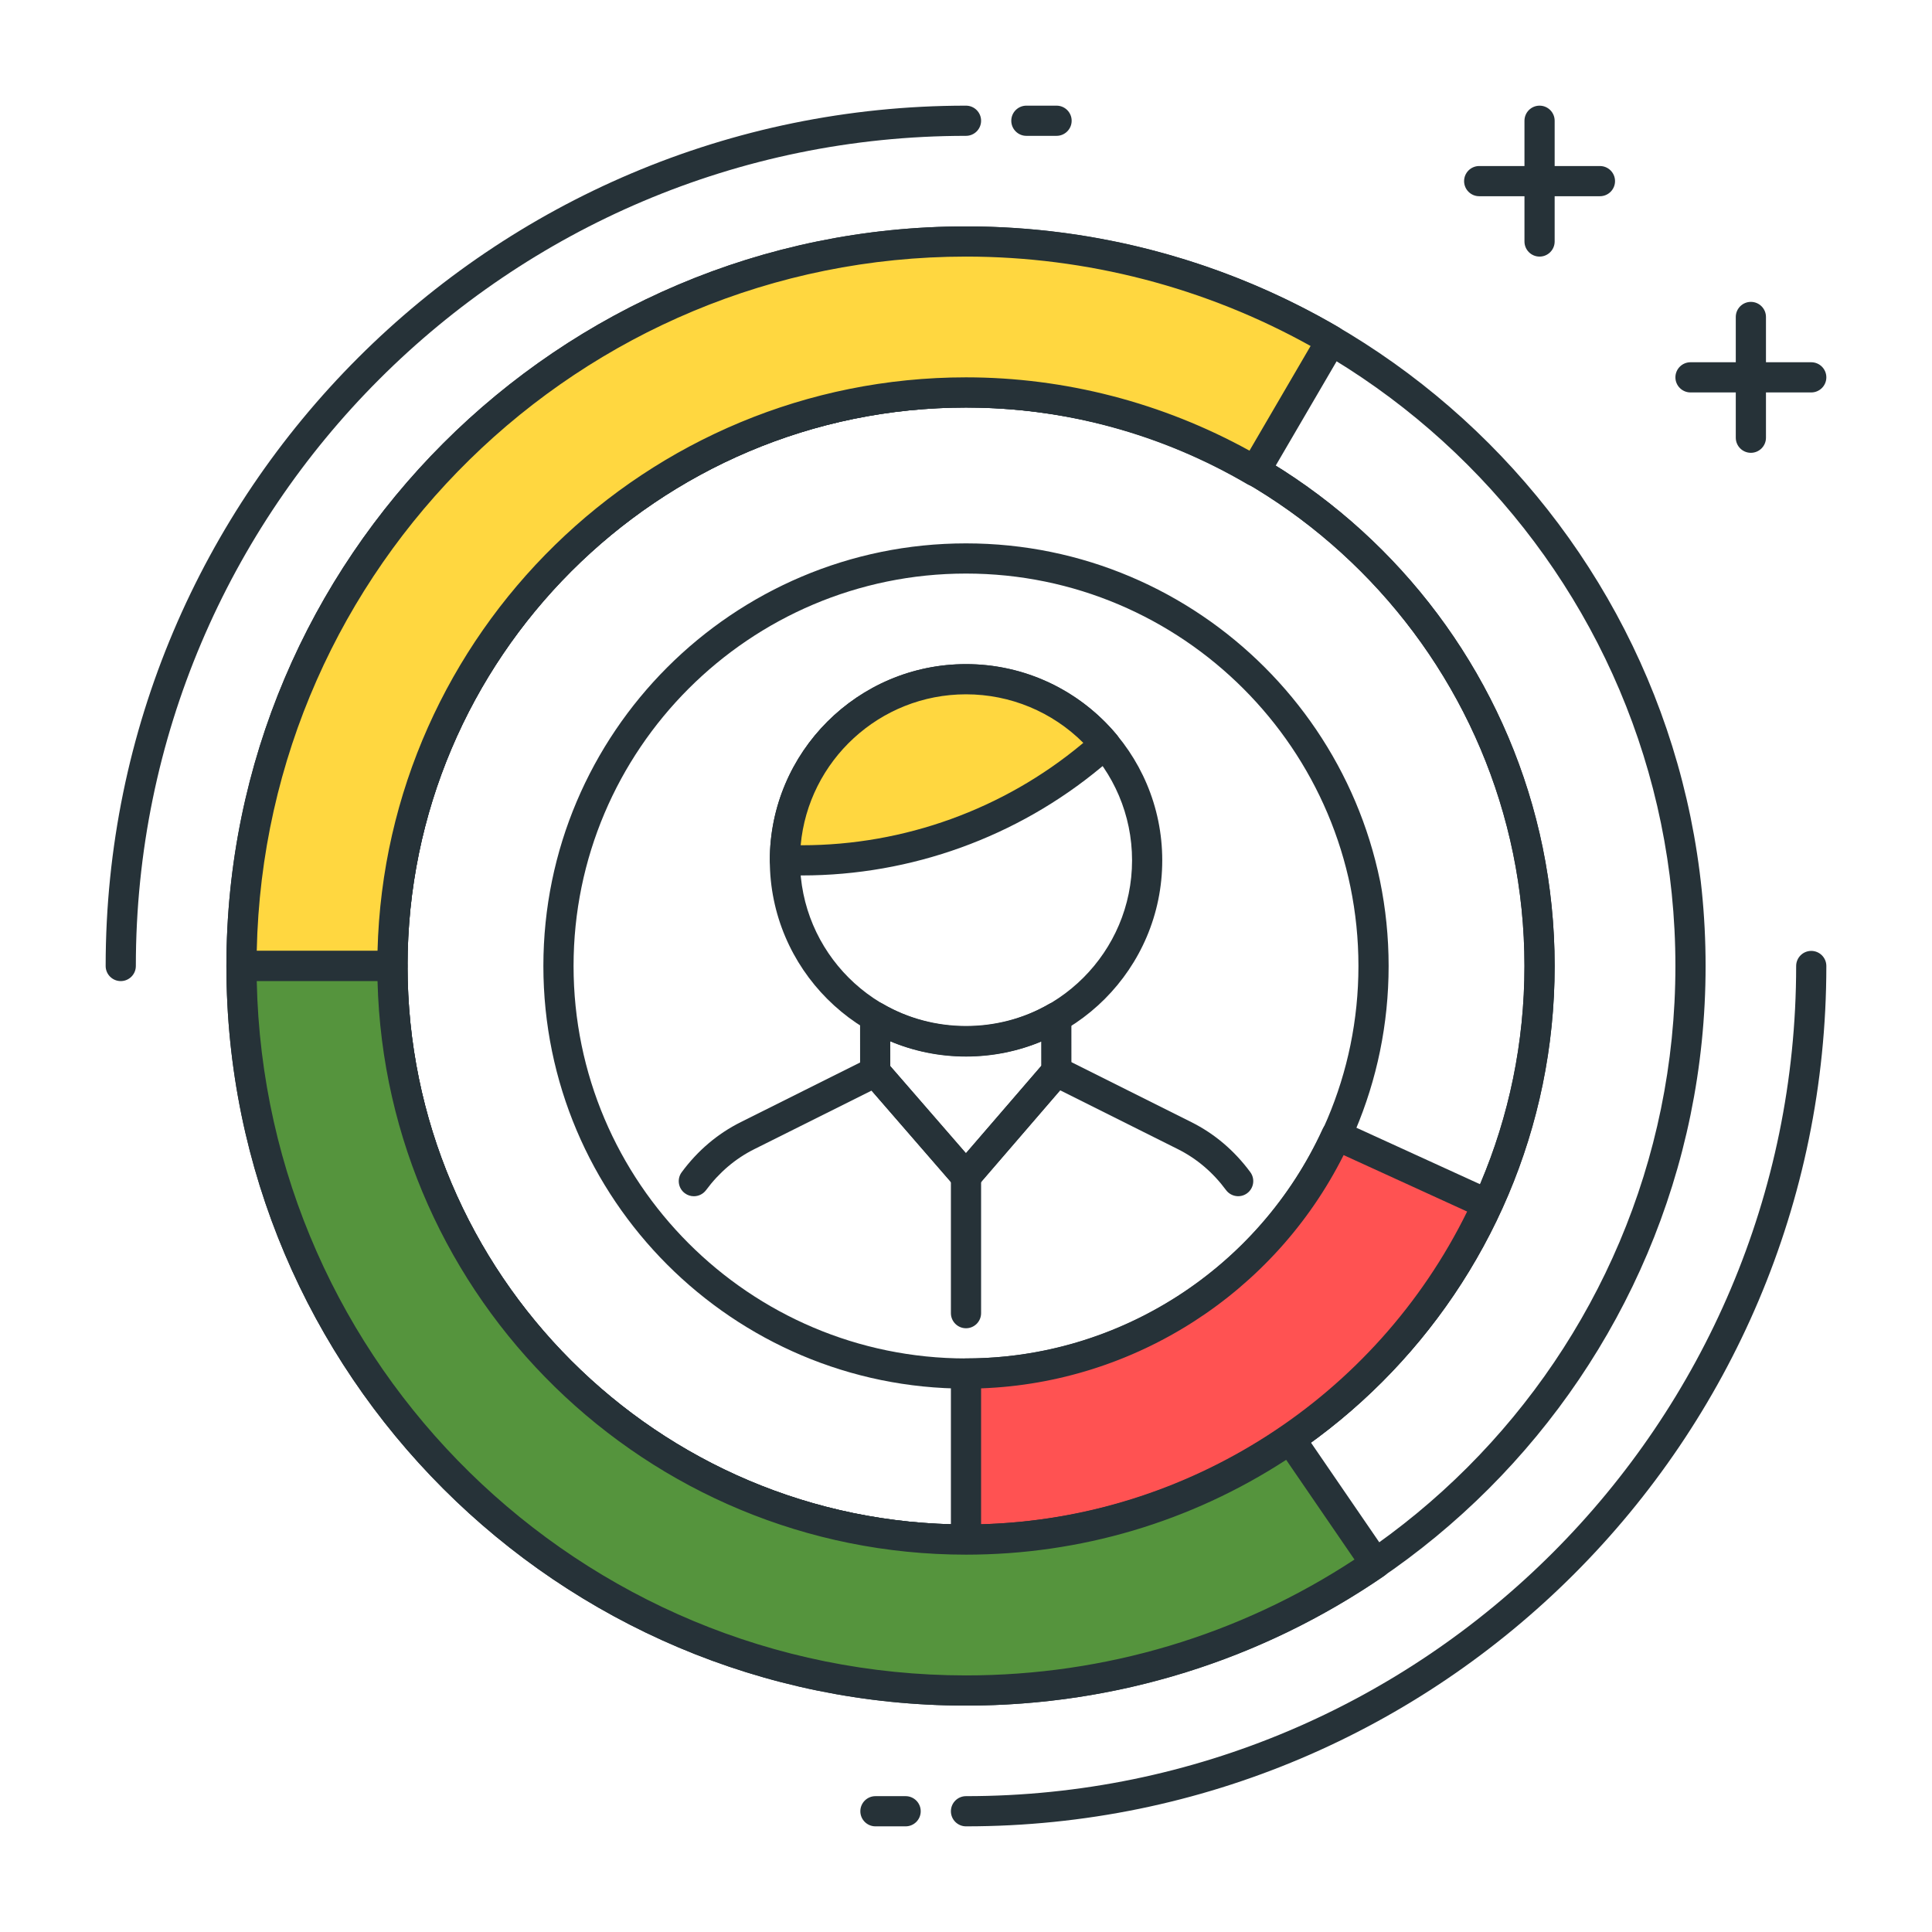
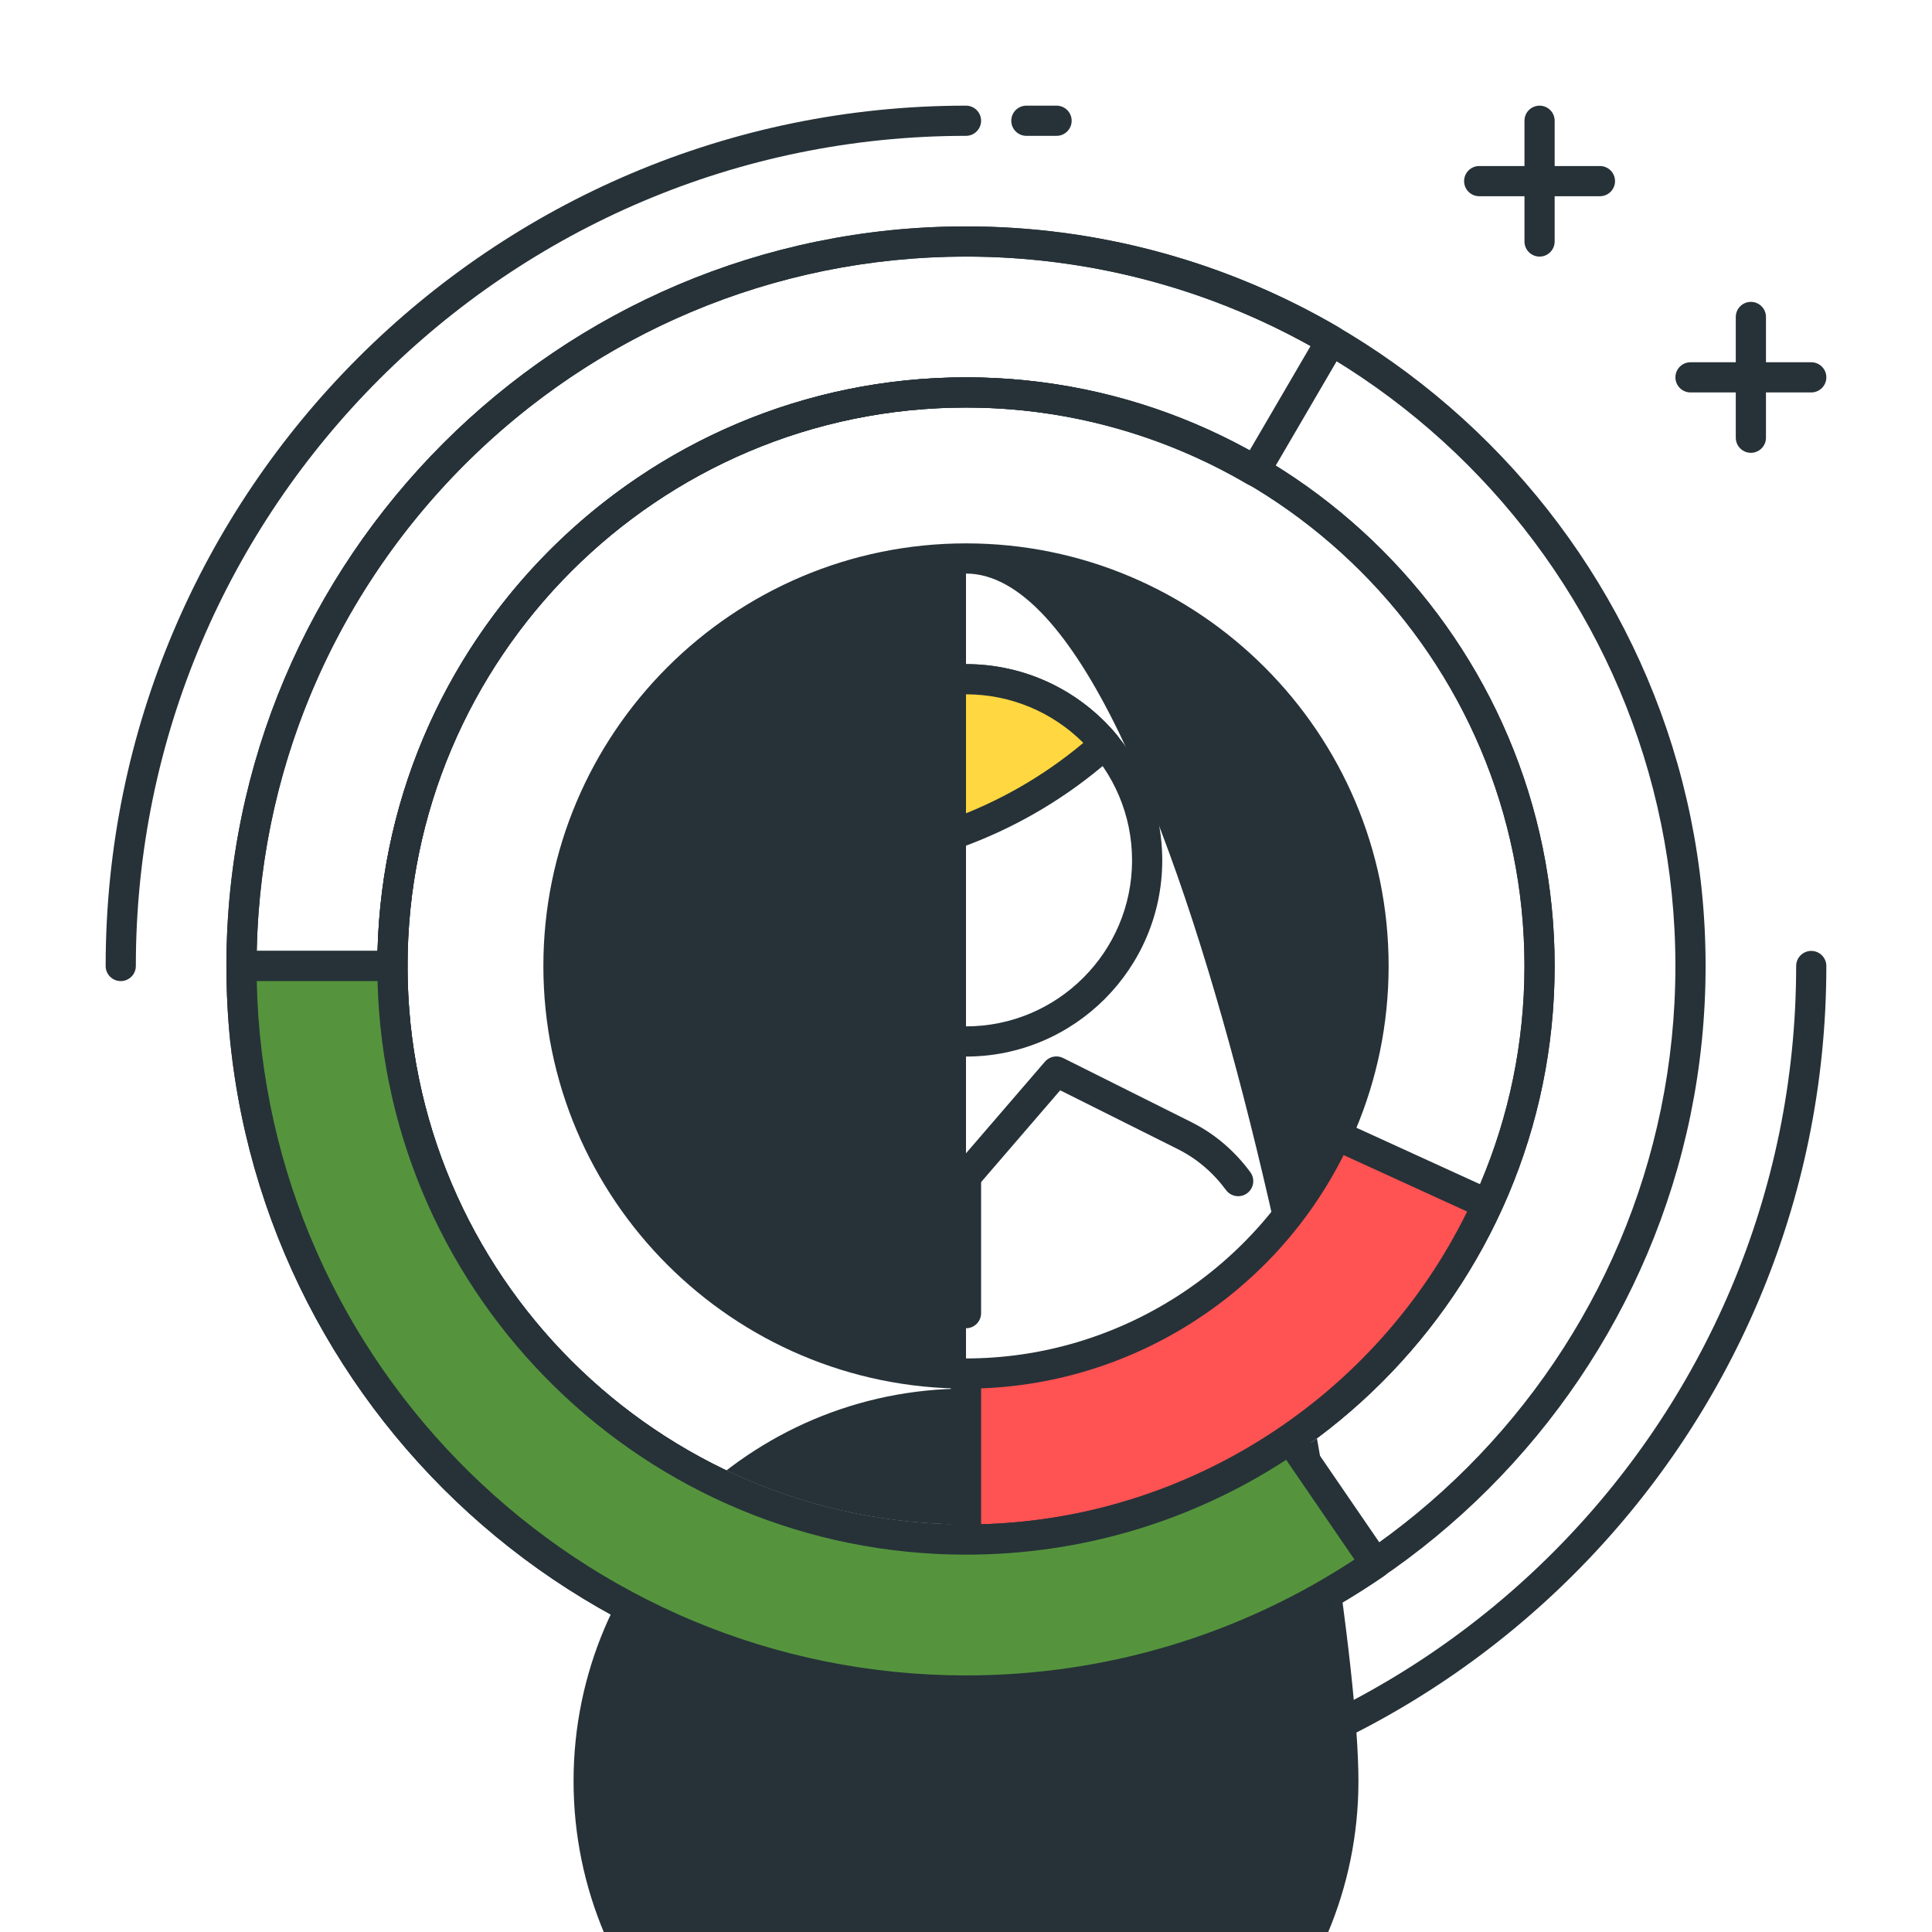
<svg xmlns="http://www.w3.org/2000/svg" xml:space="preserve" style="enable-background:new 0 0 64 64;" viewBox="0 0 64 64" y="0px" x="0px" id="Icon_Set" version="1.1">
  <defs id="defs89" />
  <style id="style2" type="text/css">
	.st0{fill:#40C4FF;}
	.st1{fill:#263238;}
	.st2{fill:#FFD740;}
	.st3{fill:#FF5252;}
	.st4{fill:#4DB6AC;}
	.st5{fill:#FFFFFF;}
	.st6{fill:#4FC3F7;}
	.st7{fill:#37474F;}
</style>
  <g id="g84">
    <g id="g6">
      <path id="path4" d="M32.001,35c-3.584,0-6.5-2.916-6.5-6.5s2.916-6.5,6.5-6.5s6.5,2.916,6.5,6.5S35.585,35,32.001,35z M32.001,23    c-3.032,0-5.5,2.467-5.5,5.5s2.468,5.5,5.5,5.5s5.5-2.467,5.5-5.5S35.033,23,32.001,23z" class="st1" />
    </g>
    <g id="g12">
      <path id="path8" d="M36.161,25.031l0.447-0.372c-1.101-1.319-2.755-2.159-4.607-2.159c-3.314,0-6,2.686-6,6h0.566    C30.072,28.5,33.467,27.273,36.161,25.031z" class="st2" />
      <path id="path10" d="M26.567,29h-0.566c-0.276,0-0.5-0.224-0.5-0.5c0-3.584,2.916-6.5,6.5-6.5c1.932,0,3.751,0.852,4.991,2.338    c0.085,0.102,0.126,0.233,0.114,0.366s-0.076,0.254-0.179,0.339l-0.447,0.372C33.702,27.727,30.182,29,26.567,29z M26.523,28    h0.044c3.381,0,6.675-1.191,9.274-3.354l0,0l0.045-0.038C34.858,23.581,33.468,23,32.001,23C29.137,23,26.776,25.201,26.523,28z" class="st1" />
    </g>
    <g id="g16">
-       <path id="path14" d="M31.996,39.468c-0.145,0-0.283-0.063-0.378-0.172l-3.004-3.463c-0.078-0.091-0.122-0.207-0.122-0.327    l-0.001-1.82c0-0.179,0.096-0.345,0.251-0.434c0.156-0.089,0.347-0.088,0.501,0.001c1.675,0.976,3.823,0.978,5.498,0.011    c0.154-0.089,0.346-0.089,0.5,0c0.154,0.089,0.25,0.254,0.25,0.433l0.001,1.798c0,0.12-0.043,0.236-0.121,0.327l-2.996,3.473    C32.28,39.404,32.142,39.468,31.996,39.468C31.996,39.468,31.996,39.468,31.996,39.468z M29.492,35.318l2.503,2.885l2.497-2.894    L34.491,34.5c-1.583,0.659-3.419,0.656-5-0.009L29.492,35.318z" class="st1" />
-     </g>
+       </g>
    <g id="g20">
      <path id="path18" d="M22.985,39.627c-0.104,0-0.208-0.032-0.297-0.098c-0.223-0.164-0.27-0.477-0.105-0.699    c0.53-0.717,1.188-1.275,1.957-1.659l4.231-2.114c0.204-0.102,0.451-0.053,0.602,0.12l2.628,3.026l2.614-3.034    c0.15-0.174,0.399-0.223,0.603-0.121l4.245,2.123c0.769,0.384,1.426,0.942,1.955,1.658c0.164,0.222,0.117,0.535-0.105,0.699    c-0.221,0.164-0.534,0.117-0.699-0.105c-0.434-0.587-0.972-1.044-1.598-1.357l-3.896-1.948l-2.737,3.177    c-0.095,0.11-0.232,0.173-0.378,0.174h-0.001c-0.145,0-0.282-0.063-0.378-0.172l-2.753-3.17l-3.885,1.94    c-0.626,0.312-1.164,0.77-1.6,1.359C23.289,39.557,23.138,39.627,22.985,39.627z" class="st1" />
    </g>
    <g id="g24">
      <path id="path22" d="M32,44c-0.276,0-0.5-0.224-0.5-0.5v-4.532c0-0.276,0.224-0.5,0.5-0.5s0.5,0.224,0.5,0.5V43.5    C32.5,43.776,32.276,44,32,44z" class="st1" />
    </g>
    <g id="g28">
      <path id="path26" d="M4,32.5c-0.276,0-0.5-0.224-0.5-0.5C3.5,16.285,16.285,3.5,32,3.5c0.276,0,0.5,0.224,0.5,0.5    S32.276,4.5,32,4.5C16.837,4.5,4.5,16.836,4.5,32C4.5,32.276,4.276,32.5,4,32.5z" class="st1" />
    </g>
    <g id="g32">
      <path id="path30" d="M35,4.5h-1c-0.276,0-0.5-0.224-0.5-0.5s0.224-0.5,0.5-0.5h1c0.276,0,0.5,0.224,0.5,0.5S35.276,4.5,35,4.5z" class="st1" />
    </g>
    <g id="g36">
      <path id="path34" d="M32,60.5c-0.276,0-0.5-0.224-0.5-0.5s0.224-0.5,0.5-0.5c15.163,0,27.5-12.336,27.5-27.5    c0-0.276,0.224-0.5,0.5-0.5s0.5,0.224,0.5,0.5C60.5,47.715,47.715,60.5,32,60.5z" class="st1" />
    </g>
    <g id="g40">
      <path id="path38" d="M30,60.5h-1c-0.276,0-0.5-0.224-0.5-0.5s0.224-0.5,0.5-0.5h1c0.276,0,0.5,0.224,0.5,0.5S30.276,60.5,30,60.5z    " class="st1" />
    </g>
    <g id="g44">
-       <path id="path42" d="M32,51.5c-10.752,0-19.5-8.748-19.5-19.5S21.248,12.5,32,12.5S51.5,21.248,51.5,32S42.752,51.5,32,51.5z     M32,13.5c-10.201,0-18.5,8.299-18.5,18.5S21.799,50.5,32,50.5S50.5,42.201,50.5,32S42.201,13.5,32,13.5z M32,46    c-7.72,0-14-6.28-14-14s6.28-14,14-14s14,6.28,14,14S39.72,46,32,46z M32,19c-7.168,0-13,5.832-13,13s5.832,13,13,13    s13-5.832,13-13S39.168,19,32,19z" class="st1" />
+       <path id="path42" d="M32,51.5c-10.752,0-19.5-8.748-19.5-19.5S21.248,12.5,32,12.5S51.5,21.248,51.5,32S42.752,51.5,32,51.5z     M32,13.5c-10.201,0-18.5,8.299-18.5,18.5S21.799,50.5,32,50.5S50.5,42.201,50.5,32S42.201,13.5,32,13.5z M32,46    c-7.72,0-14-6.28-14-14s6.28-14,14-14s14,6.28,14,14S39.72,46,32,46z c-7.168,0-13,5.832-13,13s5.832,13,13,13    s13-5.832,13-13S39.168,19,32,19z" class="st1" />
    </g>
    <g id="g48">
      <path id="path46" d="M32,56.5C18.49,56.5,7.5,45.509,7.5,32S18.49,7.5,32,7.5S56.5,18.491,56.5,32S45.51,56.5,32,56.5z M32,8.5    C19.042,8.5,8.5,19.042,8.5,32S19.042,55.5,32,55.5S55.5,44.958,55.5,32S44.958,8.5,32,8.5z M32,51.5    c-10.752,0-19.5-8.748-19.5-19.5S21.248,12.5,32,12.5S51.5,21.248,51.5,32S42.752,51.5,32,51.5z M32,13.5    c-10.201,0-18.5,8.299-18.5,18.5S21.799,50.5,32,50.5S50.5,42.201,50.5,32S42.201,13.5,32,13.5z" class="st1" />
    </g>
    <g id="g52">
      <path id="path50" d="M53,6.5h-4c-0.276,0-0.5-0.224-0.5-0.5s0.224-0.5,0.5-0.5h4c0.276,0,0.5,0.224,0.5,0.5S53.276,6.5,53,6.5z" class="st1" />
    </g>
    <g id="g56">
      <path id="path54" d="M51,8.5c-0.276,0-0.5-0.224-0.5-0.5V4c0-0.276,0.224-0.5,0.5-0.5s0.5,0.224,0.5,0.5v4    C51.5,8.276,51.276,8.5,51,8.5z" class="st1" />
    </g>
    <g id="g60">
      <path id="path58" d="M60,13h-4c-0.276,0-0.5-0.224-0.5-0.5S55.724,12,56,12h4c0.276,0,0.5,0.224,0.5,0.5S60.276,13,60,13z" class="st1" />
    </g>
    <g id="g64">
      <path id="path62" d="M58,15c-0.276,0-0.5-0.224-0.5-0.5v-4c0-0.276,0.224-0.5,0.5-0.5s0.5,0.224,0.5,0.5v4    C58.5,14.776,58.276,15,58,15z" class="st1" />
    </g>
    <g id="g70">
-       <path id="path66" d="M32,13c3.496,0,6.76,0.96,9.573,2.607l2.528-4.33C40.548,9.197,36.415,8,32,8C18.745,8,8,18.745,8,32h5    C13,21.507,21.507,13,32,13z" class="st2" />
      <path id="path68" d="M13,32.5H8c-0.276,0-0.5-0.224-0.5-0.5C7.5,18.491,18.49,7.5,32,7.5c4.343,0,8.614,1.157,12.354,3.346    c0.237,0.14,0.318,0.445,0.179,0.684l-2.528,4.33c-0.066,0.115-0.177,0.198-0.305,0.232c-0.13,0.033-0.267,0.014-0.38-0.052    C38.483,14.378,35.26,13.5,32,13.5c-10.201,0-18.5,8.299-18.5,18.5C13.5,32.276,13.276,32.5,13,32.5z M8.505,31.5h4.001    c0.267-10.522,8.909-19,19.494-19c3.271,0,6.508,0.838,9.391,2.429l2.024-3.468C39.934,9.522,35.998,8.5,32,8.5    C19.209,8.5,8.771,18.771,8.505,31.5z" class="st1" />
    </g>
    <g id="g76">
      <path id="path72" d="M44.27,37.606C42.14,42.26,37.453,45.5,32,45.5V51c7.675,0,14.271-4.56,17.269-11.111L44.27,37.606z" class="st3" />
      <path id="path74" d="M32,51.5c-0.276,0-0.5-0.224-0.5-0.5v-5.5c0-0.276,0.224-0.5,0.5-0.5c5.063,0,9.701-2.984,11.815-7.603    c0.116-0.25,0.413-0.361,0.663-0.247l4.999,2.284c0.12,0.055,0.214,0.156,0.261,0.28c0.046,0.124,0.041,0.262-0.014,0.382    C46.553,47.024,39.596,51.5,32,51.5z M32.5,45.991v4.502c6.844-0.187,13.074-4.196,16.101-10.359l-4.092-1.87    C42.218,42.831,37.592,45.808,32.5,45.991z" class="st1" />
    </g>
    <g style="opacity:1" id="g82">
      <path style="fill:#55943d;fill-opacity:1" id="path78" d="M32,51c-10.493,0-19-8.507-19-19H8c0,13.255,10.745,24,24,24c5.036,0,9.708-1.554,13.567-4.205l-2.828-4.127    C39.683,49.767,35.987,51,32,51z" class="st0" />
      <path id="path80" d="M32,56.5C18.49,56.5,7.5,45.509,7.5,32c0-0.276,0.224-0.5,0.5-0.5h5c0.276,0,0.5,0.224,0.5,0.5    c0,10.201,8.299,18.5,18.5,18.5c3.751,0,7.366-1.122,10.456-3.244c0.109-0.075,0.243-0.103,0.375-0.08    c0.13,0.024,0.246,0.1,0.32,0.209l2.828,4.127c0.156,0.228,0.099,0.539-0.129,0.695C41.762,55.016,36.972,56.5,32,56.5z     M8.505,32.5c0.267,12.729,10.704,23,23.495,23c4.602,0,9.04-1.326,12.869-3.838l-2.263-3.303C39.442,50.416,35.786,51.5,32,51.5    c-10.585,0-19.228-8.478-19.494-19H8.505z" class="st1" />
    </g>
  </g>
</svg>